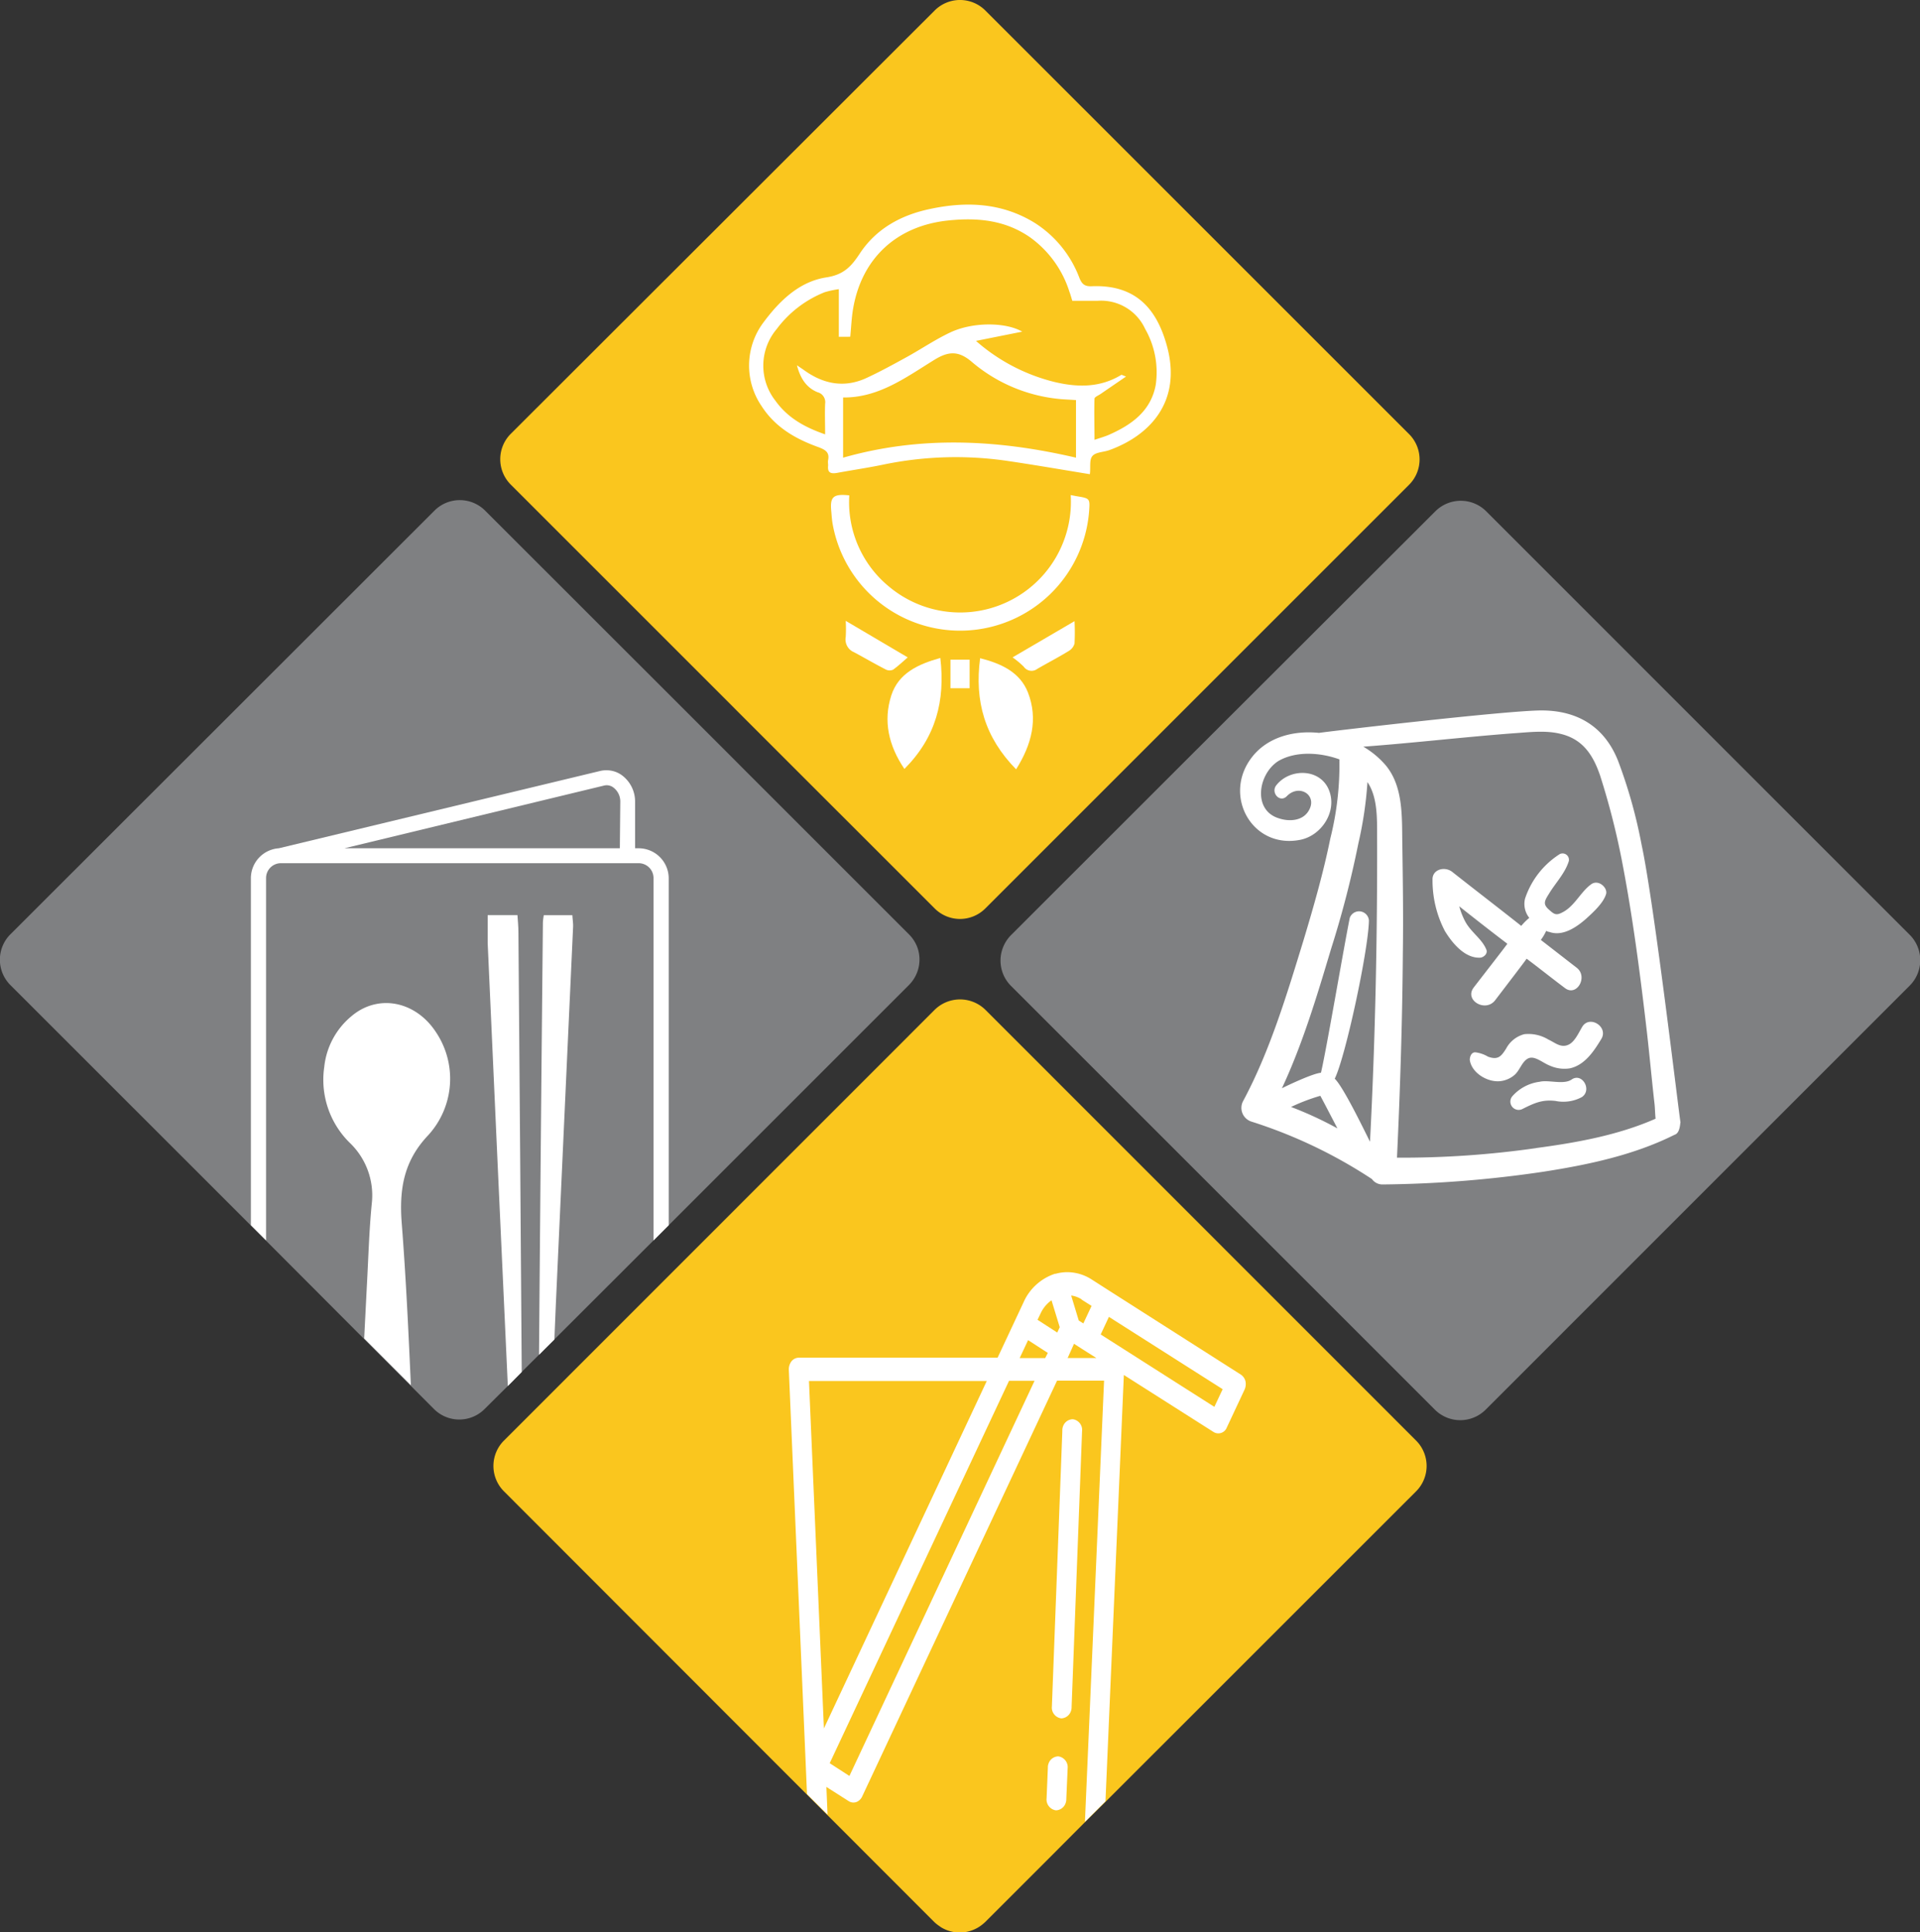
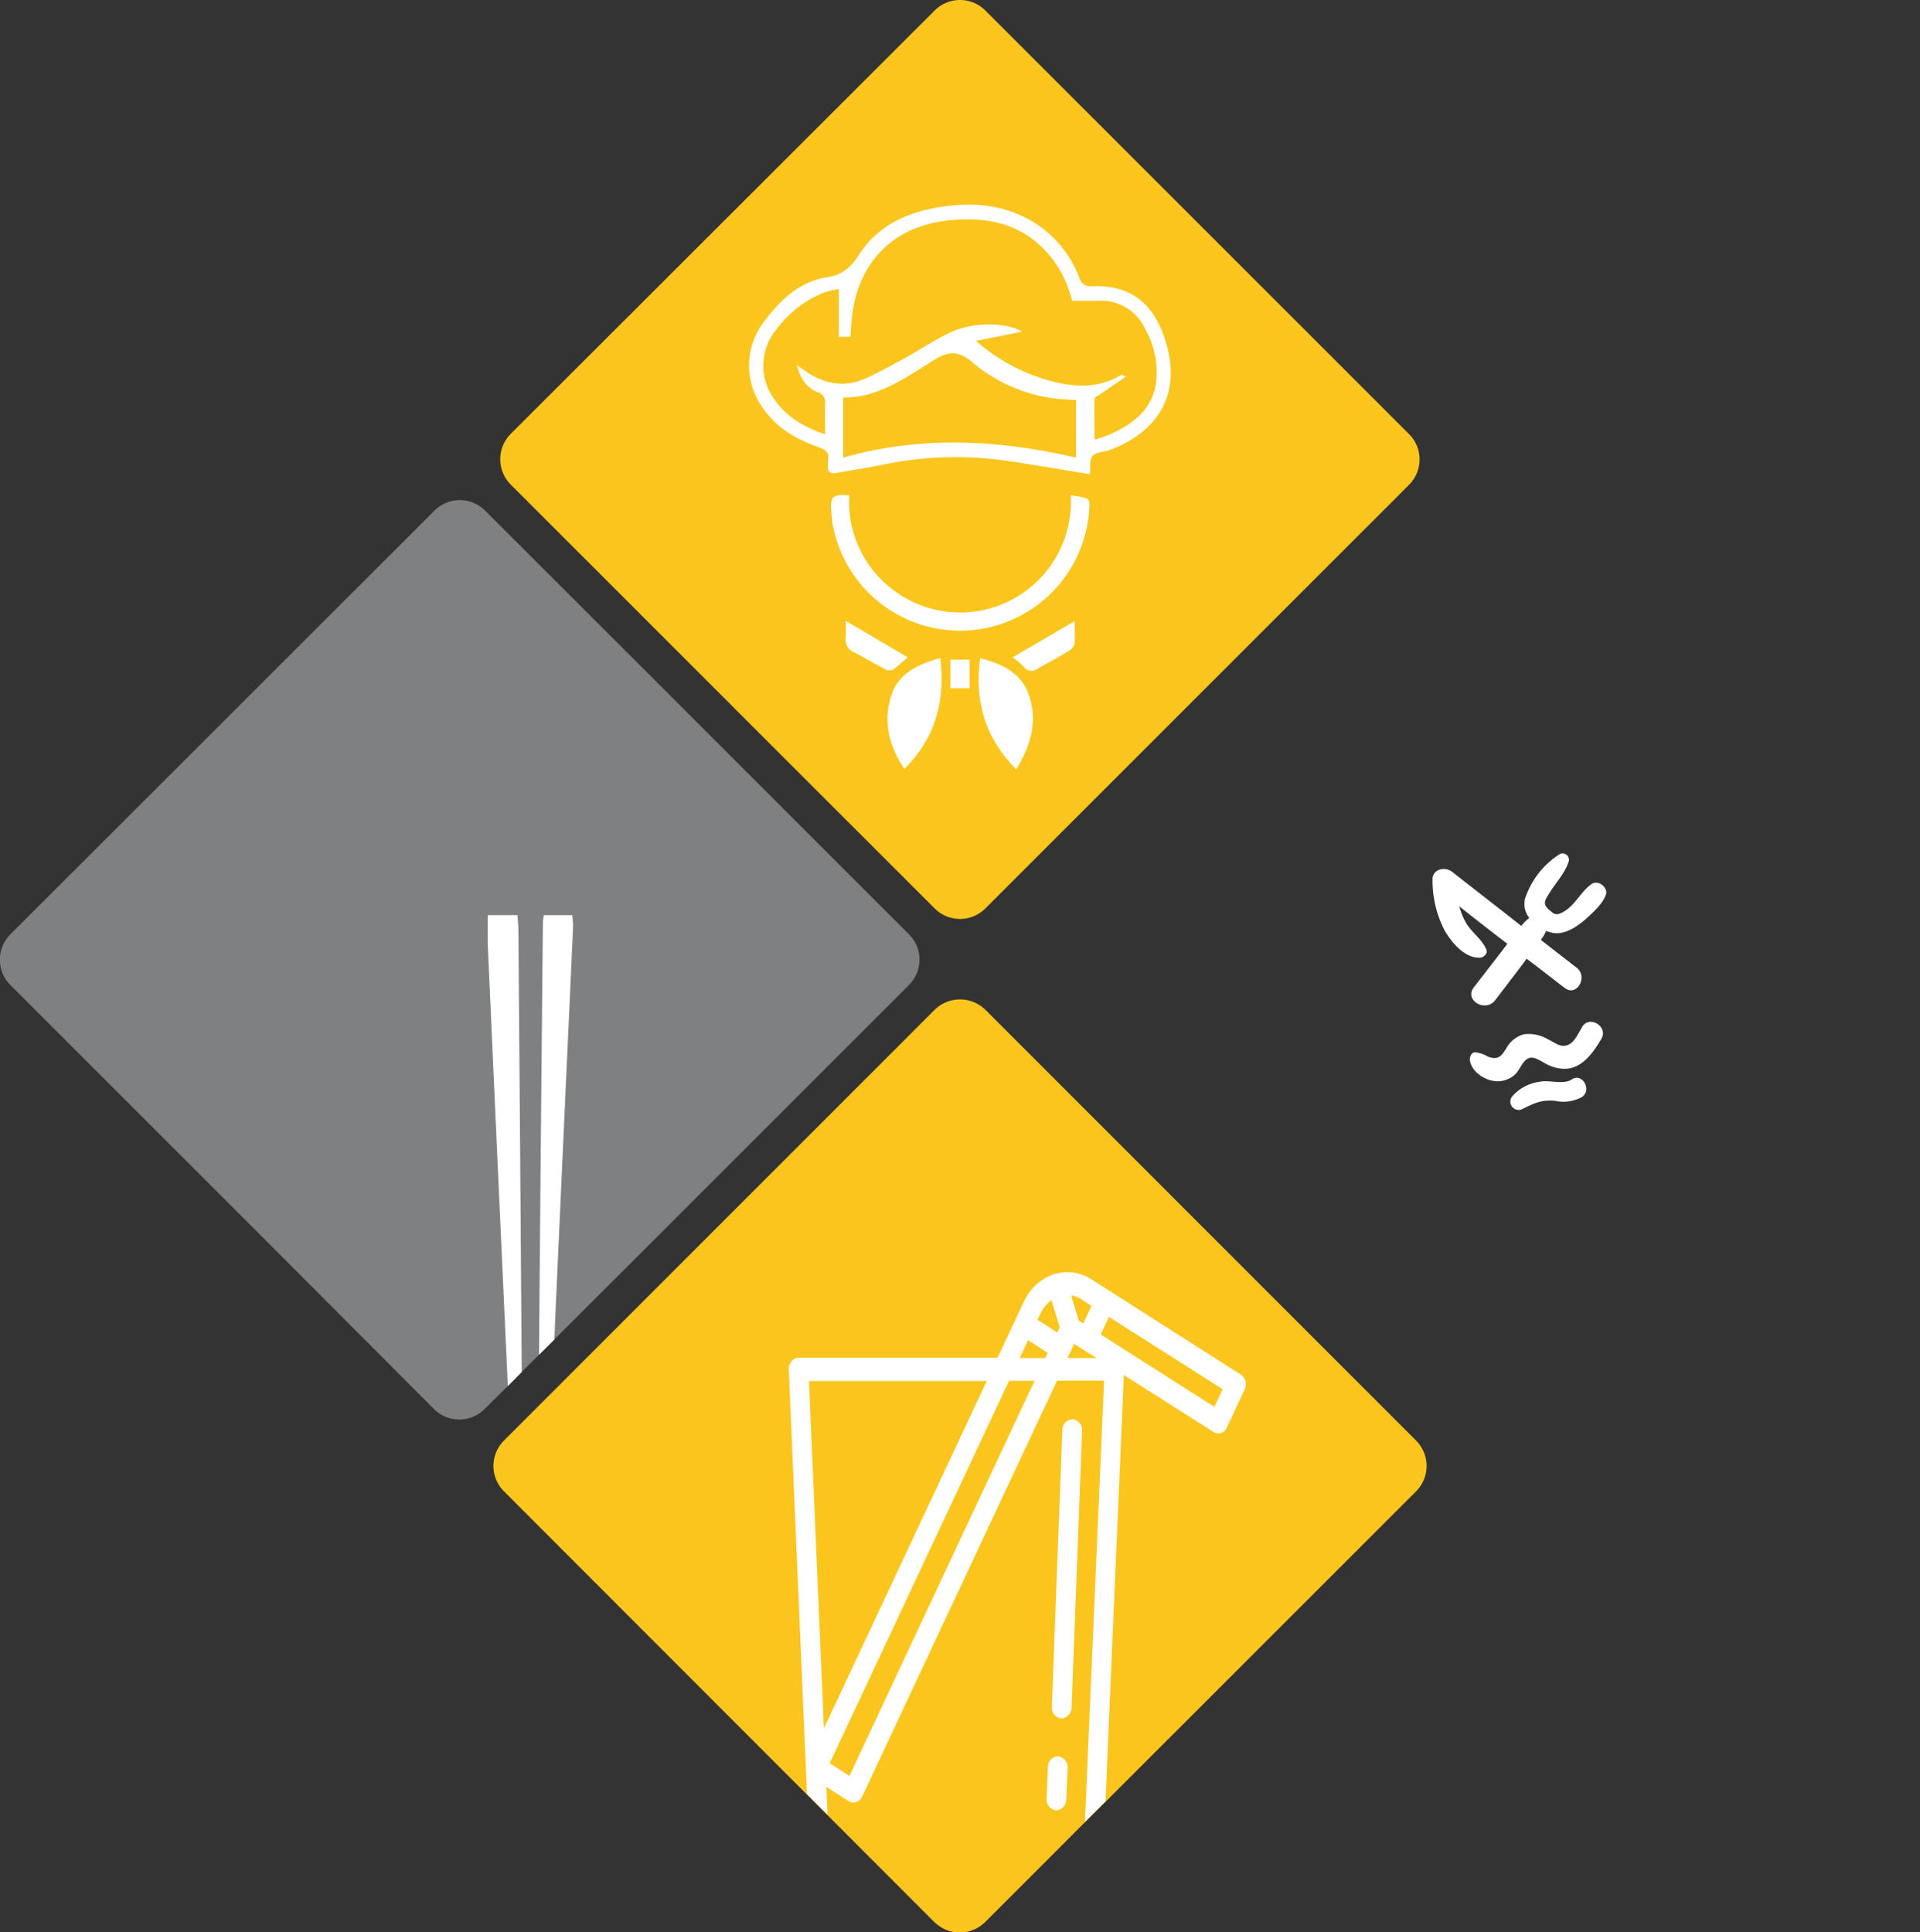
<svg xmlns="http://www.w3.org/2000/svg" viewBox="0 0 300.99 302.97">
  <rect x="0" y="0" width="300.99" height="302.97" fill="#333333" stroke="none" />
  <defs>
    <style>.cls-1{fill:#fac61e;}.cls-2{fill:#7f8082;}.cls-3{fill:#fff;}</style>
  </defs>
  <g id="Layer_2" data-name="Layer 2">
    <g id="Layer_1-2" data-name="Layer 1">
      <path class="cls-1" d="M220.9,76l-66.43,66.43a5.61,5.61,0,0,1-7.95,0l-29.87-29.86-3.14-3.15L80.09,76a5.63,5.63,0,0,1,0-8L146.52,1.65a5.61,5.61,0,0,1,7.95,0L220.9,68.07A5.61,5.61,0,0,1,220.9,76Z" />
      <path class="cls-2" d="M142.46,154.47l-40,40L86.91,210l-2.41,2.4-2.71,2.7-2.18,2.2L76,220.89a5.61,5.61,0,0,1-8,0L39.29,192.1,1.65,154.47a5.63,5.63,0,0,1,0-8L68.08,80.09a5.61,5.61,0,0,1,8,0l37.49,37.47,3.14,3.15,25.8,25.8a5.71,5.71,0,0,1,1.33,2.11A5.65,5.65,0,0,1,142.46,154.47Z" />
-       <path class="cls-3" d="M100.11,133h-.55v-7.32a5.13,5.13,0,0,0-1.9-4,4.06,4.06,0,0,0-2.58-.91,4,4,0,0,0-1,.11L43.71,133h0a4.71,4.71,0,0,0-4.38,4.66V192.1l2.38,2.38V137.65A2.33,2.33,0,0,1,44,135.34h56.12a2.33,2.33,0,0,1,2.33,2.31v56.84l2.38-2.38V137.65A4.72,4.72,0,0,0,100.11,133Zm-2.94,0H54l40.69-9.83a1.72,1.72,0,0,1,1.55.37,2.73,2.73,0,0,1,1,2.16Z" />
      <path class="cls-3" d="M81.79,215.12l-2.18,2.2Q78,182.55,76.45,147.84c0-1.37,0-2.75,0-4.36h4.67c.06.92.15,1.81.15,2.72Q81.55,180.67,81.79,215.12Z" />
      <path class="cls-3" d="M89.84,145.36Q88.48,175,87.13,204.67c-.07,1.78-.15,3.57-.22,5.35l-2.41,2.4q.27-33.91.61-67.85a10.35,10.35,0,0,1,.14-1.08h4.48C89.76,144.17,89.87,144.75,89.84,145.36Z" />
-       <path class="cls-3" d="M67.12,178c-3.87,4.08-4.55,8.53-4.14,13.82.66,8.44,1.05,16.9,1.43,25.37l-7.32-7.33c.14-2.73.28-5.48.42-8.23.24-4.33.35-8.67.78-13a11.39,11.39,0,0,0-3.46-9.45,13.85,13.85,0,0,1-4-11.88,11.93,11.93,0,0,1,4.3-8c4.16-3.5,10-2.36,13.2,2.51A13.12,13.12,0,0,1,67.12,178Z" />
      <path class="cls-1" d="M222,233.82l-48.65,48.64L169.78,286l-5.34,5.36-10,10a6.87,6.87,0,0,1-.61.51,5.14,5.14,0,0,1-.92.56,5.61,5.61,0,0,1-5.36-.24l-.46-.32a5.77,5.77,0,0,1-.62-.51L79,233.82a5.62,5.62,0,0,1,0-7.95l67.5-67.52a5.67,5.67,0,0,1,8,0L222,225.87A5.63,5.63,0,0,1,222,233.82Z" />
      <path class="cls-3" d="M168.17,222.52a1.65,1.65,0,0,0-1.61,1.72l-1.64,43.25a1.7,1.7,0,0,0,1.46,1.87h.08a1.67,1.67,0,0,0,1.53-1.73l1.64-43.24A1.69,1.69,0,0,0,168.17,222.52Zm-2.27,52.86a1.65,1.65,0,0,0-1.61,1.7l-.2,4.81a1.72,1.72,0,0,0,1.45,1.89h.08a1.67,1.67,0,0,0,1.54-1.71l.21-4.81A1.71,1.71,0,0,0,165.9,275.38Zm2.27-52.86a1.65,1.65,0,0,0-1.61,1.72l-1.64,43.25a1.7,1.7,0,0,0,1.46,1.87h.08a1.67,1.67,0,0,0,1.53-1.73l1.64-43.24A1.69,1.69,0,0,0,168.17,222.52Zm-2.27,52.86a1.65,1.65,0,0,0-1.61,1.7l-.2,4.81a1.72,1.72,0,0,0,1.45,1.89h.08a1.67,1.67,0,0,0,1.54-1.71l.21-4.81A1.71,1.71,0,0,0,165.9,275.38Zm29.35-58.81a1.77,1.77,0,0,0-.75-1.06L174,202.44l-2.92-1.87a7.12,7.12,0,0,0-3.75-1.11,7,7,0,0,0-1.83.25l-.11,0a8.18,8.18,0,0,0-4.92,4.45l-4.08,8.71H125.2a1.51,1.51,0,0,0-1.12.56,2.11,2.11,0,0,0-.42,1.33l2.85,66.53,3.22,3.22-.18-4.34,3.5,2.23a1.41,1.41,0,0,0,.75.22,1.75,1.75,0,0,0,.43-.07,1.68,1.68,0,0,0,.92-.86l30.56-65.22h7.37l-3,69.18,3.22-3.22,2.88-66.85,14.06,8.94a1.42,1.42,0,0,0,2.08-.7l2.77-5.91A2.14,2.14,0,0,0,195.25,216.57ZM129.16,271l-2.34-54.47h27.87Zm4,7.45-3.09-2,28.11-59.95h4Zm30.69-65.52h-4l1.32-2.81,3.09,2Zm1.89-4-3.09-2,.48-1a5.21,5.21,0,0,1,1.71-2.06l1.29,4.22Zm3.8-5.18,1.58,1-1.29,2.75-.72-.46,0,0-1.19-3.92A4.1,4.1,0,0,1,169.57,203.73Zm-2.17,9.17,1-2.23,1.29.83,2.21,1.4Zm23,7.66-17.82-11.35,1.29-2.76,17.83,11.34Zm-22.22,2a1.65,1.65,0,0,0-1.61,1.72l-1.64,43.25a1.7,1.7,0,0,0,1.46,1.87h.08a1.67,1.67,0,0,0,1.53-1.73l1.64-43.24A1.69,1.69,0,0,0,168.17,222.52Zm-2.27,52.86a1.65,1.65,0,0,0-1.61,1.7l-.2,4.81a1.72,1.72,0,0,0,1.45,1.89h.08a1.67,1.67,0,0,0,1.54-1.71l.21-4.81A1.71,1.71,0,0,0,165.9,275.38Z" />
-       <path class="cls-2" d="M299.34,154.57l-23.66,23.66-2.48,2.48L232.92,221a5.63,5.63,0,0,1-8,0l-66.43-66.42a5.62,5.62,0,0,1-1.32-5.85,5.68,5.68,0,0,1,1.32-2.11l1-1,23.09-23.08,3-3L225,80.18a5.64,5.64,0,0,1,8,0l40.28,40.29,2.48,2.48,23.66,23.66A5.63,5.63,0,0,1,299.34,154.57Z" />
      <path class="cls-3" d="M170.85,74.35c-4.36-.71-8.62-1.45-12.9-2.08a55.9,55.9,0,0,0-19.6.6c-2.37.49-4.78.84-7.16,1.28-1,.17-1.49-.07-1.37-1.16,0-.28-.06-.58,0-.85.23-1.18-.35-1.58-1.43-2-3.59-1.28-6.84-3.1-9-6.47a11.27,11.27,0,0,1,.38-13.23c2.51-3.36,5.6-6.31,9.78-6.95,2.73-.42,3.91-1.72,5.25-3.76,2.56-3.87,6.44-6,10.93-6.95,5.78-1.25,11.39-1,16.55,2.21a17.54,17.54,0,0,1,6.91,8.52c.39,1,.82,1.42,1.94,1.37,6.92-.29,10.17,3.54,11.76,9.2,2.5,8.84-2.62,14.2-9,16.5-.89.32-2.1.3-2.63.91S171,73.29,170.85,74.35ZM131.5,52.81V45.34a14.53,14.53,0,0,0-2.23.48,17.39,17.39,0,0,0-7.51,5.77,8.9,8.9,0,0,0-.2,11.24c1.89,2.65,4.56,4.16,7.79,5.27,0-1.75-.06-3.27,0-4.79a1.6,1.6,0,0,0-1.18-1.81c-1.78-.73-2.7-2.18-3.24-4.23.58.4.94.63,1.28.88,3,2.1,6.2,2.68,9.59,1.13,2.16-1,4.24-2.14,6.33-3.29,2.29-1.26,4.47-2.75,6.83-3.86,3.57-1.69,8.73-1.62,11.29-.13L153,53.45a29.23,29.23,0,0,0,12.31,6.44c3.65.87,7.17.9,10.5-1.13,0,0,.16.06.71.28l-4,2.74c-.34.23-.93.47-.94.72-.07,2.11,0,4.22,0,6.46.85-.29,1.58-.49,2.27-.79,3.53-1.56,6.54-3.69,7.32-7.77a13.71,13.71,0,0,0-1.65-8.83,7.6,7.6,0,0,0-7.42-4.41c-1.32,0-2.65,0-4,0-.16-.51-.29-1-.45-1.41a16.67,16.67,0,0,0-6.17-8.54c-3.9-2.71-8.25-3.12-12.84-2.64-8,.83-13.54,5.86-14.9,13.82-.25,1.44-.3,2.91-.45,4.41Zm37.18,9.92c-1.06-.08-2-.1-2.85-.2a24.84,24.84,0,0,1-13.46-5.77c-2.12-1.83-3.72-1.69-5.93-.32-4.43,2.73-8.7,5.94-14.27,5.88v9.44c12.25-3.49,24.36-2.83,36.51,0Z" />
      <path class="cls-3" d="M133.14,77.67A17.14,17.14,0,0,0,139.4,92a17.36,17.36,0,0,0,28.45-14.38l.88.17c2.15.35,2.15.35,2,2.42a20.29,20.29,0,0,1-40.19,2c-.12-.65-.16-1.32-.22-2C130.08,77.9,130.61,77.39,133.14,77.67Z" />
      <path class="cls-3" d="M159.29,120.62c-4.9-5-6.54-10.67-5.64-17.42,3.32.84,6.27,2.2,7.51,5.41C162.75,112.74,161.75,116.71,159.29,120.62Z" />
      <path class="cls-3" d="M141.78,120.56c-2.5-3.69-3.34-7.54-2.05-11.54,1.13-3.48,4.22-4.89,7.68-5.86C148.2,109.87,146.72,115.6,141.78,120.56Z" />
      <path class="cls-3" d="M168.45,97.39a34.43,34.43,0,0,1,0,3.5,1.94,1.94,0,0,1-.9,1.17c-1.62,1-3.31,1.87-4.95,2.82a1.48,1.48,0,0,1-2.11-.35,14.18,14.18,0,0,0-1.75-1.46Z" />
      <path class="cls-3" d="M142.3,103.07c-.62.54-1.41,1.28-2.28,1.92a1.33,1.33,0,0,1-1.12,0c-1.7-.87-3.34-1.83-5-2.72a2.17,2.17,0,0,1-1.32-2.4,21.51,21.51,0,0,0,0-2.53Z" />
      <path class="cls-3" d="M152,107.91h-3v-4.48h3Z" />
-       <path class="cls-3" d="M263.45,176c-.16-.51-4.1-34.28-6.11-43.58a77.94,77.94,0,0,0-3.69-13.15c-2.1-5.28-6.28-7.88-12-7.88-5.53,0-34.69,3.44-34.86,3.52-4-.42-8.13.67-10.56,3.85-4.61,6,.08,14.42,7.62,12.91,3.36-.67,5.87-4.53,4.45-7.88s-6.12-3.35-8.22-.67c-.92,1.17.59,2.85,1.68,1.68,2-2,5,0,3.27,2.51-1,1.43-3,1.51-4.53,1-4.19-1.26-3.27-7-.08-9,2.76-1.59,6.54-1.34,9.55-.25a47.31,47.31,0,0,1-1.42,12.4c-1.09,5.36-2.6,10.64-4.19,15.92-2.6,8.47-5.28,17.43-9.47,25.23a2.26,2.26,0,0,0,1.34,3.26,76.15,76.15,0,0,1,18.85,9,2,2,0,0,0,1.68.84,182.17,182.17,0,0,0,25.22-2c7-1.09,14.16-2.6,20.53-5.79C263.45,177.65,263.37,175.89,263.45,176Zm-61.08-2.43a30.2,30.2,0,0,1,4.61-1.76h0c.25.42,2.59,4.94,2.68,5.11A57.17,57.17,0,0,0,202.37,173.55Zm12.4,5.44c-.84-1.67-4.19-8.63-5.53-9.88,1.67-3.36,5.28-20.12,5.36-24.81a1.55,1.55,0,0,0-3-.42c-.92,4.53-3.68,20.78-4.52,24.3-1.26.09-5.28,2-6.12,2.43,3.27-7,5.53-14.58,7.71-21.87a155.42,155.42,0,0,0,4.27-16.5,60.06,60.06,0,0,0,1.43-9.64c1.34,2,1.51,4.61,1.51,7.46C215.94,146.4,215.61,162.74,214.77,179Zm26.06,1A148.13,148.13,0,0,1,219,181.51c.5-10.73.84-21.45.92-32.18.08-5.61,0-11.23-.08-16.76-.09-4.19.25-9.13-2.6-12.57a13.73,13.73,0,0,0-3.52-2.93c8-.59,15.75-1.51,23.55-2.1,2.43-.16,5-.5,7.37.09,3.52.84,5.11,3.35,6.2,6.53a116.84,116.84,0,0,1,3.35,13c1.76,9,2.94,18.19,4,27.32.42,3.69.76,7.46,1.18,11.14.08.67.08,1.51.17,2.35C253.65,178,247.11,179.16,240.83,180Z" />
      <path class="cls-3" d="M249.38,138.69c-1.68,1.25-2.6,3.52-4.61,4.44-.84.42-1.18.17-1.85-.42-1.09-.92-.83-1.42-.08-2.6,1-1.67,2.51-3.18,3.1-5.11a1,1,0,0,0-1.42-1.09,13.17,13.17,0,0,0-5.45,7,3.5,3.5,0,0,0,.67,3,9.36,9.36,0,0,0-1.26,1.26c-3.6-2.85-7.2-5.61-10.81-8.46-1.17-.93-3.18-.42-3.1,1.25a17.15,17.15,0,0,0,1.93,8c1.17,1.93,3.18,4.36,5.61,4.19.51-.09,1.09-.59.93-1.18-.67-1.76-2.43-2.76-3.36-4.52a11.71,11.71,0,0,1-.92-2.35c2.52,2,5,3.94,7.54,5.87-.08.17-3.6,4.69-5.28,6.87-1.5,2,1.85,3.94,3.36,2,1.59-2.09,4.94-6.45,4.94-6.53,2,1.5,4,3.1,6,4.6,1.85,1.43,3.69-1.76,1.85-3.18s-3.77-2.93-5.62-4.36a7.7,7.7,0,0,0,.84-1.42,1.29,1.29,0,0,0,.5.17c2.1.75,4.28-.76,5.79-2.1,1.09-1,2.68-2.43,3.1-3.85C252.06,139.19,250.55,137.77,249.38,138.69Z" />
      <path class="cls-3" d="M248,161.06c-.5.84-1.09,2.18-2,2.68-1.26.67-2.18-.25-3.27-.75a6,6,0,0,0-3.77-.84,4.5,4.5,0,0,0-2.85,2.26c-.75,1.18-1.25,1.85-2.85,1.26a5.06,5.06,0,0,0-1.92-.67c-.67-.08-.93.67-.93,1.17.26,2,2.69,3.52,4.7,3.35a4.13,4.13,0,0,0,2.34-1c.84-.75,1.18-2.18,2.18-2.6s2.26.76,3.35,1.17a5.6,5.6,0,0,0,3.1.42c2.35-.5,3.78-2.68,4.95-4.61S249.12,159.05,248,161.06Z" />
      <path class="cls-3" d="M246.36,169.27c-1.26.84-3.6,0-5,.34a6.88,6.88,0,0,0-4.27,2.26,1.3,1.3,0,0,0,1.59,2c1.84-.92,3.1-1.51,5.2-1.25A6.09,6.09,0,0,0,248,172C249.63,170.87,248,168.1,246.36,169.27Z" />
    </g>
  </g>
</svg>